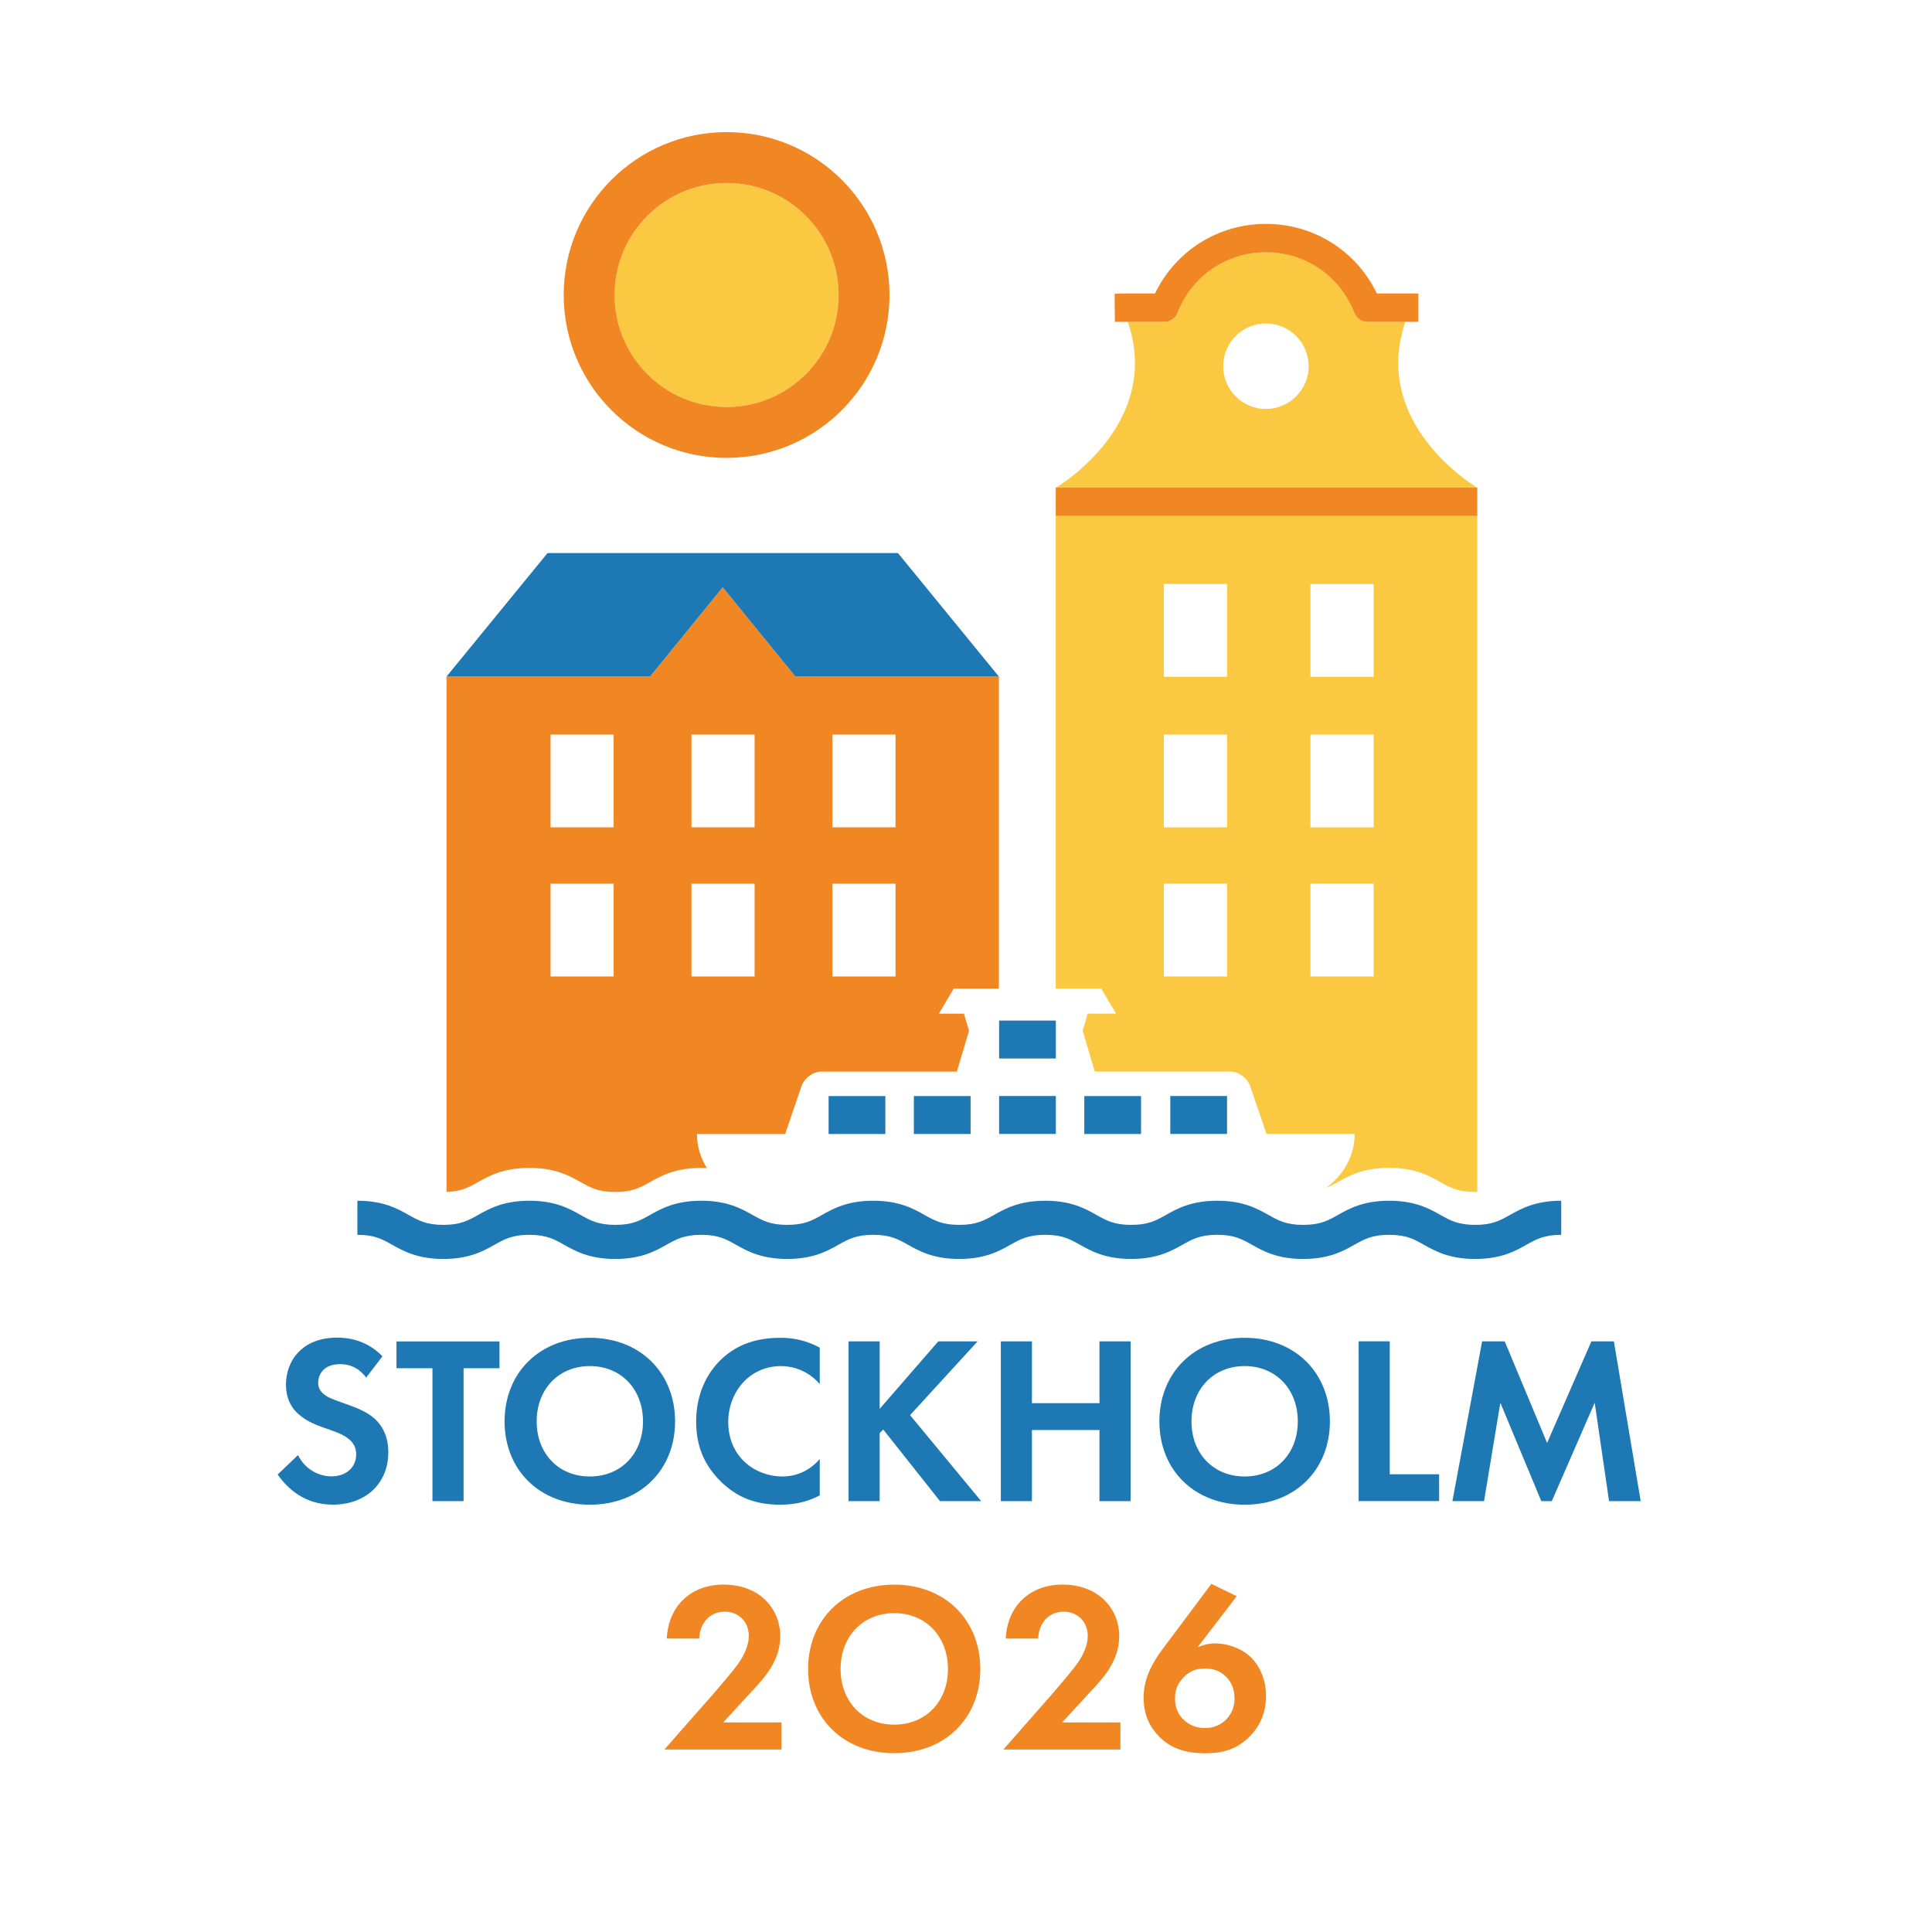
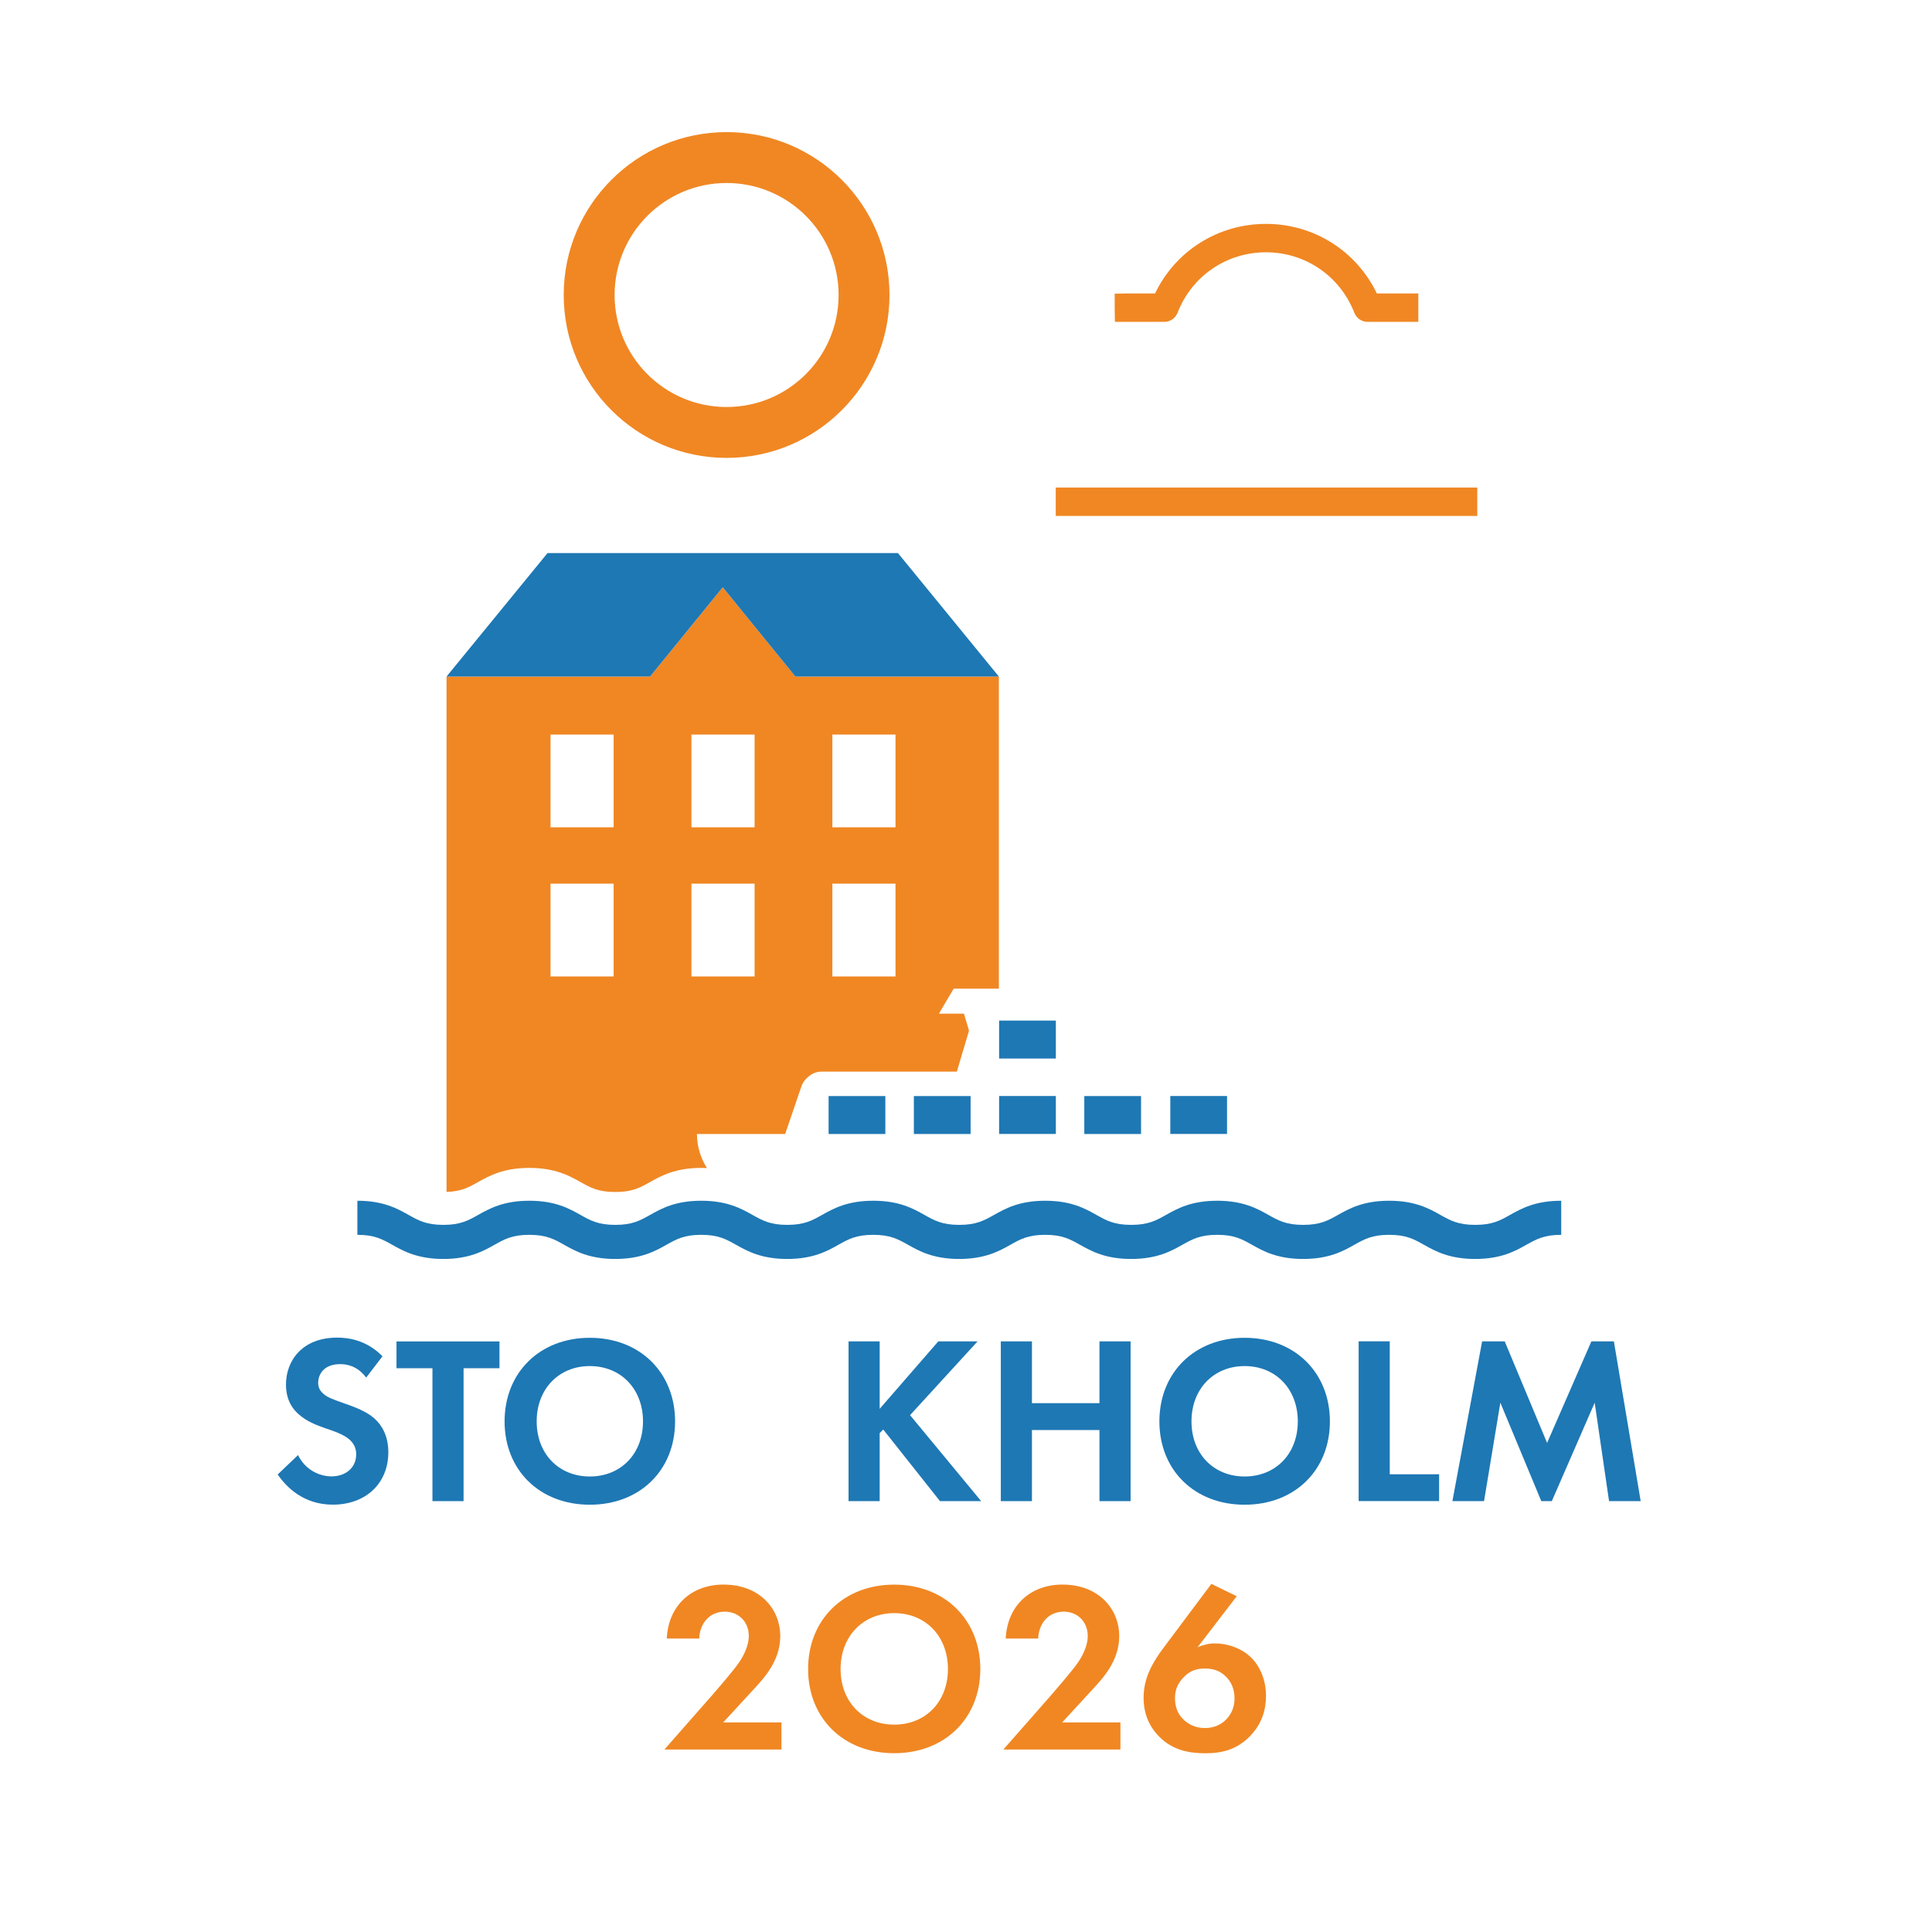
<svg xmlns="http://www.w3.org/2000/svg" id="Logo" version="1.1" viewBox="0 0 340.16 340.16">
-   <circle cx="127.93" cy="51.94" r="19.72" transform="translate(-8.51 30.78) rotate(-13.28)" fill="#fac841" />
-   <path d="M260.1,90.84h-74.22v83.22h8.01l2.61,4.4h-4.99l-.89,3,2.14,7.21h23.93c1.4,0,2.94,1.15,3.44,2.6l2.86,8.38h15.52c0,3.85-1.97,7.28-5.06,9.52.73-.29,1.38-.65,2.08-1.05,1.99-1.11,4.47-2.5,9.04-2.5s7.05,1.39,9.04,2.5c1.73.98,3.1,1.74,6.11,1.74.13,0,.26,0,.38-.01v-119.01ZM216.04,171.92h-11.12v-16.34h11.12v16.34ZM216.04,145.66h-11.12v-16.33h11.12v16.33ZM216.04,119.16h-11.12v-16.34h11.12v16.34ZM241.85,171.92h-11.12v-16.34h11.12v16.34ZM241.85,145.66h-11.12v-16.33h11.12v16.33ZM241.85,119.16h-11.12v-16.34h11.12v16.34Z" fill="#fac841" />
-   <path d="M247.43,56.66h-6.64c-1.02,0-1.95-.63-2.33-1.58-2.52-6.49-8.63-10.67-15.57-10.67s-13.05,4.18-15.56,10.65c-.03.07-.06.14-.09.21-.42.85-1.29,1.39-2.24,1.39h-6.43c6.02,17.62-11.5,28.51-12.62,29.18h74.11c-1.12-.67-18.65-11.57-12.62-29.18ZM222.88,72c-4.15,0-7.52-3.37-7.52-7.52s3.37-7.53,7.52-7.53,7.53,3.38,7.53,7.53-3.38,7.52-7.53,7.52Z" fill="#fac841" />
  <path d="M125.33,298.54c.51-.6,3.83-4.39,4.85-5.92.77-1.15,1.66-2.9,1.66-4.56,0-2.55-1.83-4.3-4.22-4.3-2.9,0-4.43,2.3-4.51,4.73h-5.71c.26-5.79,4.34-9.5,9.97-9.5,6.6,0,10.01,4.51,10.01,9.03s-2.94,7.54-5.15,9.92l-4.9,5.32h10.26v4.77h-20.61l8.35-9.5Z" fill="#f08723" />
  <path d="M172.6,293.86c0,8.65-6.22,14.82-15.16,14.82s-15.16-6.17-15.16-14.82,6.22-14.86,15.16-14.86,15.16,6.22,15.16,14.86ZM166.9,293.86c0-5.75-3.92-9.84-9.45-9.84s-9.45,4.09-9.45,9.84,3.92,9.79,9.45,9.79,9.45-4.05,9.45-9.79Z" fill="#f08723" />
  <path d="M185,298.54c.51-.6,3.83-4.39,4.86-5.92.77-1.15,1.66-2.9,1.66-4.56,0-2.55-1.83-4.3-4.22-4.3-2.9,0-4.43,2.3-4.51,4.73h-5.71c.26-5.79,4.34-9.5,9.97-9.5,6.6,0,10.01,4.51,10.01,9.03s-2.94,7.54-5.15,9.92l-4.9,5.32h10.26v4.77h-20.61l8.35-9.5Z" fill="#f08723" />
  <path d="M217.75,281.04l-6.9,8.99c.85-.38,1.87-.68,3.11-.68,2.09,0,4.6.81,6.26,2.43,1.49,1.41,2.68,3.83,2.68,6.81,0,2.38-.68,4.77-2.6,6.86-2.43,2.64-5.2,3.24-8.09,3.24s-5.75-.55-8.09-2.9c-1.53-1.53-2.77-3.71-2.77-6.9,0-3.45,1.58-6.22,3.58-8.86l8.35-11.16,4.47,2.17ZM215.83,302.8c.68-.68,1.53-1.87,1.53-3.75,0-1.7-.6-2.98-1.58-3.92-1.06-1.02-2.26-1.36-3.66-1.36-1.66,0-2.77.55-3.71,1.53-1.02,1.06-1.53,2.13-1.53,3.71s.51,2.85,1.58,3.83c.72.68,1.96,1.41,3.66,1.41,1.79,0,2.98-.72,3.71-1.45Z" fill="#f08723" />
  <path d="M127.93,23.26c-15.84,0-28.68,12.84-28.68,28.68s12.84,28.68,28.68,28.68,28.68-12.84,28.68-28.68-12.84-28.68-28.68-28.68ZM127.93,71.66c-10.89,0-19.72-8.83-19.72-19.72s8.83-19.72,19.72-19.72,19.72,8.83,19.72,19.72-8.83,19.72-19.72,19.72Z" fill="#f08723" />
  <path d="M207.24,55.28c.03-.07.07-.14.09-.21,2.51-6.47,8.62-10.65,15.56-10.65s13.05,4.18,15.57,10.67c.38.95,1.3,1.58,2.33,1.58h8.93v-5h-7.3c-3.61-7.5-11.1-12.25-19.53-12.25s-15.92,4.75-19.53,12.25h-5.16s-1.94.04-1.94.04v2.46l.04,2.5c.17,0,1.79,0,1.91,0h.35s6.43,0,6.43,0c.95,0,1.82-.54,2.24-1.39Z" fill="#f08723" />
  <polygon points="260.1 85.88 260.1 85.84 260.05 85.84 185.94 85.84 185.88 85.84 185.88 90.84 185.88 90.84 260.1 90.84 260.1 85.88" fill="#f08723" />
  <path d="M175.87,174.07v-54.95h-35.87l.02-.03-12.77-15.69-12.77,15.69.02.03h-35.88v90.74c2.62-.09,3.92-.81,5.54-1.73,1.99-1.11,4.47-2.5,9.04-2.5s7.04,1.39,9.03,2.5c1.73.98,3.1,1.74,6.1,1.74s4.37-.76,6.1-1.74c1.99-1.11,4.47-2.5,9.04-2.5.35,0,.67.02,1,.04-1.11-1.78-1.76-3.82-1.76-6.01h15.53l2.86-8.38c.5-1.45,2.03-2.6,3.44-2.6h23.93l2.14-7.21-.89-3h-4.41l2.6-4.4h7.96ZM108.04,171.92h-11.11v-16.34h11.11v16.34ZM108.04,145.66h-11.11v-16.33h11.11v16.33ZM132.86,171.92h-11.12v-16.34h11.12v16.34ZM132.86,145.66h-11.12v-16.33h11.12v16.33ZM157.67,171.92h-11.12v-16.34h11.12v16.34ZM157.67,145.66h-11.12v-16.33h11.12v16.33Z" fill="#f08723" />
  <path d="M64.5,242.58c-1.64-2.19-3.58-2.4-4.6-2.4-2.95,0-3.88,1.86-3.88,3.29,0,.67.21,1.31.89,1.9.67.63,1.6.97,3.37,1.6,2.19.76,4.26,1.52,5.69,2.82,1.27,1.14,2.4,3.04,2.4,5.9,0,5.48-3.96,9.23-9.78,9.23-5.19,0-8.22-3.16-9.7-5.31l3.58-3.42c1.35,2.74,3.92,3.75,5.9,3.75,2.49,0,4.34-1.52,4.34-3.88,0-1.01-.34-1.81-1.1-2.53-1.05-.97-2.74-1.52-4.34-2.07-1.48-.51-3.25-1.18-4.68-2.45-.93-.8-2.24-2.36-2.24-5.23,0-4.13,2.78-8.27,9.02-8.27,1.77,0,5.1.34,7.97,3.29l-2.87,3.75Z" fill="#1e78b4" />
  <path d="M81.62,240.9v23.4h-5.48v-23.4h-6.33v-4.72h18.13v4.72h-6.32Z" fill="#1e78b4" />
  <path d="M118.86,250.26c0,8.56-6.16,14.67-15.01,14.67s-15.01-6.11-15.01-14.67,6.16-14.72,15.01-14.72,15.01,6.16,15.01,14.72ZM113.21,250.26c0-5.69-3.88-9.74-9.36-9.74s-9.36,4.05-9.36,9.74,3.88,9.7,9.36,9.7,9.36-4.01,9.36-9.7Z" fill="#1e78b4" />
-   <path d="M144.33,263.29c-1.69.89-3.92,1.64-6.96,1.64-4.93,0-7.93-1.69-10.29-3.92-3.25-3.12-4.51-6.62-4.51-10.75,0-5.1,2.11-8.77,4.51-11.01,2.83-2.66,6.33-3.71,10.33-3.71,1.98,0,4.34.34,6.92,1.73v6.41c-2.57-2.95-5.78-3.16-6.79-3.16-5.65,0-9.32,4.64-9.32,9.83,0,6.24,4.81,9.61,9.53,9.61,2.61,0,4.93-1.14,6.58-3.08v6.41Z" fill="#1e78b4" />
  <path d="M154.87,248.06l10.33-11.89h6.92l-11.89,12.99,12.52,15.14h-7.25l-9.99-12.61-.63.63v11.98h-5.48v-28.13h5.48v11.89Z" fill="#1e78b4" />
  <path d="M181.69,247.05h11.89v-10.88h5.48v28.13h-5.48v-12.52h-11.89v12.52h-5.48v-28.13h5.48v10.88Z" fill="#1e78b4" />
  <path d="M234.15,250.26c0,8.56-6.16,14.67-15.01,14.67s-15.01-6.11-15.01-14.67,6.16-14.72,15.01-14.72,15.01,6.16,15.01,14.72ZM228.5,250.26c0-5.69-3.88-9.74-9.36-9.74s-9.36,4.05-9.36,9.74,3.88,9.7,9.36,9.7,9.36-4.01,9.36-9.7Z" fill="#1e78b4" />
  <path d="M244.69,236.17v23.4h8.69v4.72h-14.17v-28.13h5.48Z" fill="#1e78b4" />
  <path d="M260.97,236.17h3.96l7.46,17.88,7.8-17.88h3.96l4.72,28.13h-5.57l-2.53-17.33-7.55,17.33h-1.85l-7.21-17.33-2.87,17.33h-5.57l5.23-28.13Z" fill="#1e78b4" />
  <polygon points="140 119.12 140.02 119.09 127.25 103.4 114.48 119.09 114.5 119.12 78.62 119.12 96.4 97.38 158.1 97.38 175.87 119.12 140 119.12" fill="#1e78b4" />
  <path d="M259.72,221.66c-4.57,0-7.05-1.39-9.04-2.51-1.73-.97-3.1-1.74-6.1-1.74s-4.37.77-6.1,1.74c-1.99,1.12-4.47,2.51-9.04,2.51s-7.05-1.39-9.04-2.51c-1.73-.97-3.1-1.74-6.1-1.74s-4.37.77-6.1,1.74c-1.99,1.12-4.47,2.51-9.04,2.51s-7.05-1.39-9.04-2.51c-1.73-.97-3.1-1.74-6.1-1.74s-4.37.77-6.1,1.74c-1.99,1.12-4.47,2.51-9.04,2.51s-7.05-1.39-9.04-2.51c-1.73-.97-3.1-1.74-6.1-1.74s-4.37.77-6.1,1.74c-1.99,1.12-4.47,2.51-9.04,2.51s-7.05-1.39-9.04-2.51c-1.73-.97-3.1-1.74-6.1-1.74s-4.37.77-6.1,1.74c-1.99,1.12-4.47,2.51-9.04,2.51s-7.04-1.39-9.03-2.51c-1.73-.97-3.1-1.74-6.1-1.74s-4.37.77-6.1,1.74c-1.99,1.12-4.47,2.51-9.03,2.51s-7.04-1.39-9.04-2.51c-1.73-.97-3.1-1.74-6.1-1.74v-6c4.57,0,7.05,1.39,9.04,2.51,1.73.97,3.1,1.74,6.1,1.74s4.37-.77,6.1-1.74c1.99-1.12,4.47-2.51,9.04-2.51s7.04,1.39,9.03,2.51c1.73.97,3.1,1.74,6.1,1.74s4.37-.77,6.1-1.74c1.99-1.12,4.47-2.51,9.04-2.51s7.05,1.39,9.04,2.51c1.73.97,3.1,1.74,6.1,1.74s4.37-.77,6.1-1.74c1.99-1.12,4.47-2.51,9.04-2.51s7.05,1.39,9.04,2.51c1.73.97,3.1,1.74,6.1,1.74s4.37-.77,6.1-1.74c1.99-1.12,4.47-2.51,9.04-2.51s7.05,1.39,9.04,2.51c1.73.97,3.1,1.74,6.1,1.74s4.37-.77,6.1-1.74c1.99-1.12,4.47-2.51,9.04-2.51s7.05,1.39,9.04,2.51c1.73.97,3.1,1.74,6.1,1.74s4.37-.77,6.1-1.74c1.99-1.12,4.47-2.51,9.04-2.51s7.05,1.39,9.04,2.51c1.73.97,3.1,1.74,6.11,1.74s4.37-.77,6.1-1.74c1.99-1.12,4.47-2.51,9.04-2.51v6c-3,0-4.37.77-6.11,1.74-1.99,1.12-4.47,2.51-9.04,2.51Z" fill="#1e78b4" />
  <rect x="147.55" y="191.32" width="6.68" height="9.99" transform="translate(-45.43 347.21) rotate(-90)" fill="#1e78b4" />
  <rect x="162.56" y="191.32" width="6.68" height="9.99" transform="translate(-30.42 362.22) rotate(-90)" fill="#1e78b4" />
  <rect x="177.57" y="191.32" width="6.68" height="9.99" transform="translate(-15.41 377.22) rotate(-90)" fill="#1e78b4" />
  <rect x="192.57" y="191.32" width="6.68" height="9.99" transform="translate(-.41 392.23) rotate(-90)" fill="#1e78b4" />
  <rect x="207.71" y="191.32" width="6.68" height="9.99" transform="translate(14.73 407.36) rotate(-90)" fill="#1e78b4" />
  <rect x="177.57" y="178.04" width="6.68" height="9.99" transform="translate(-2.13 363.94) rotate(-90)" fill="#1e78b4" />
</svg>